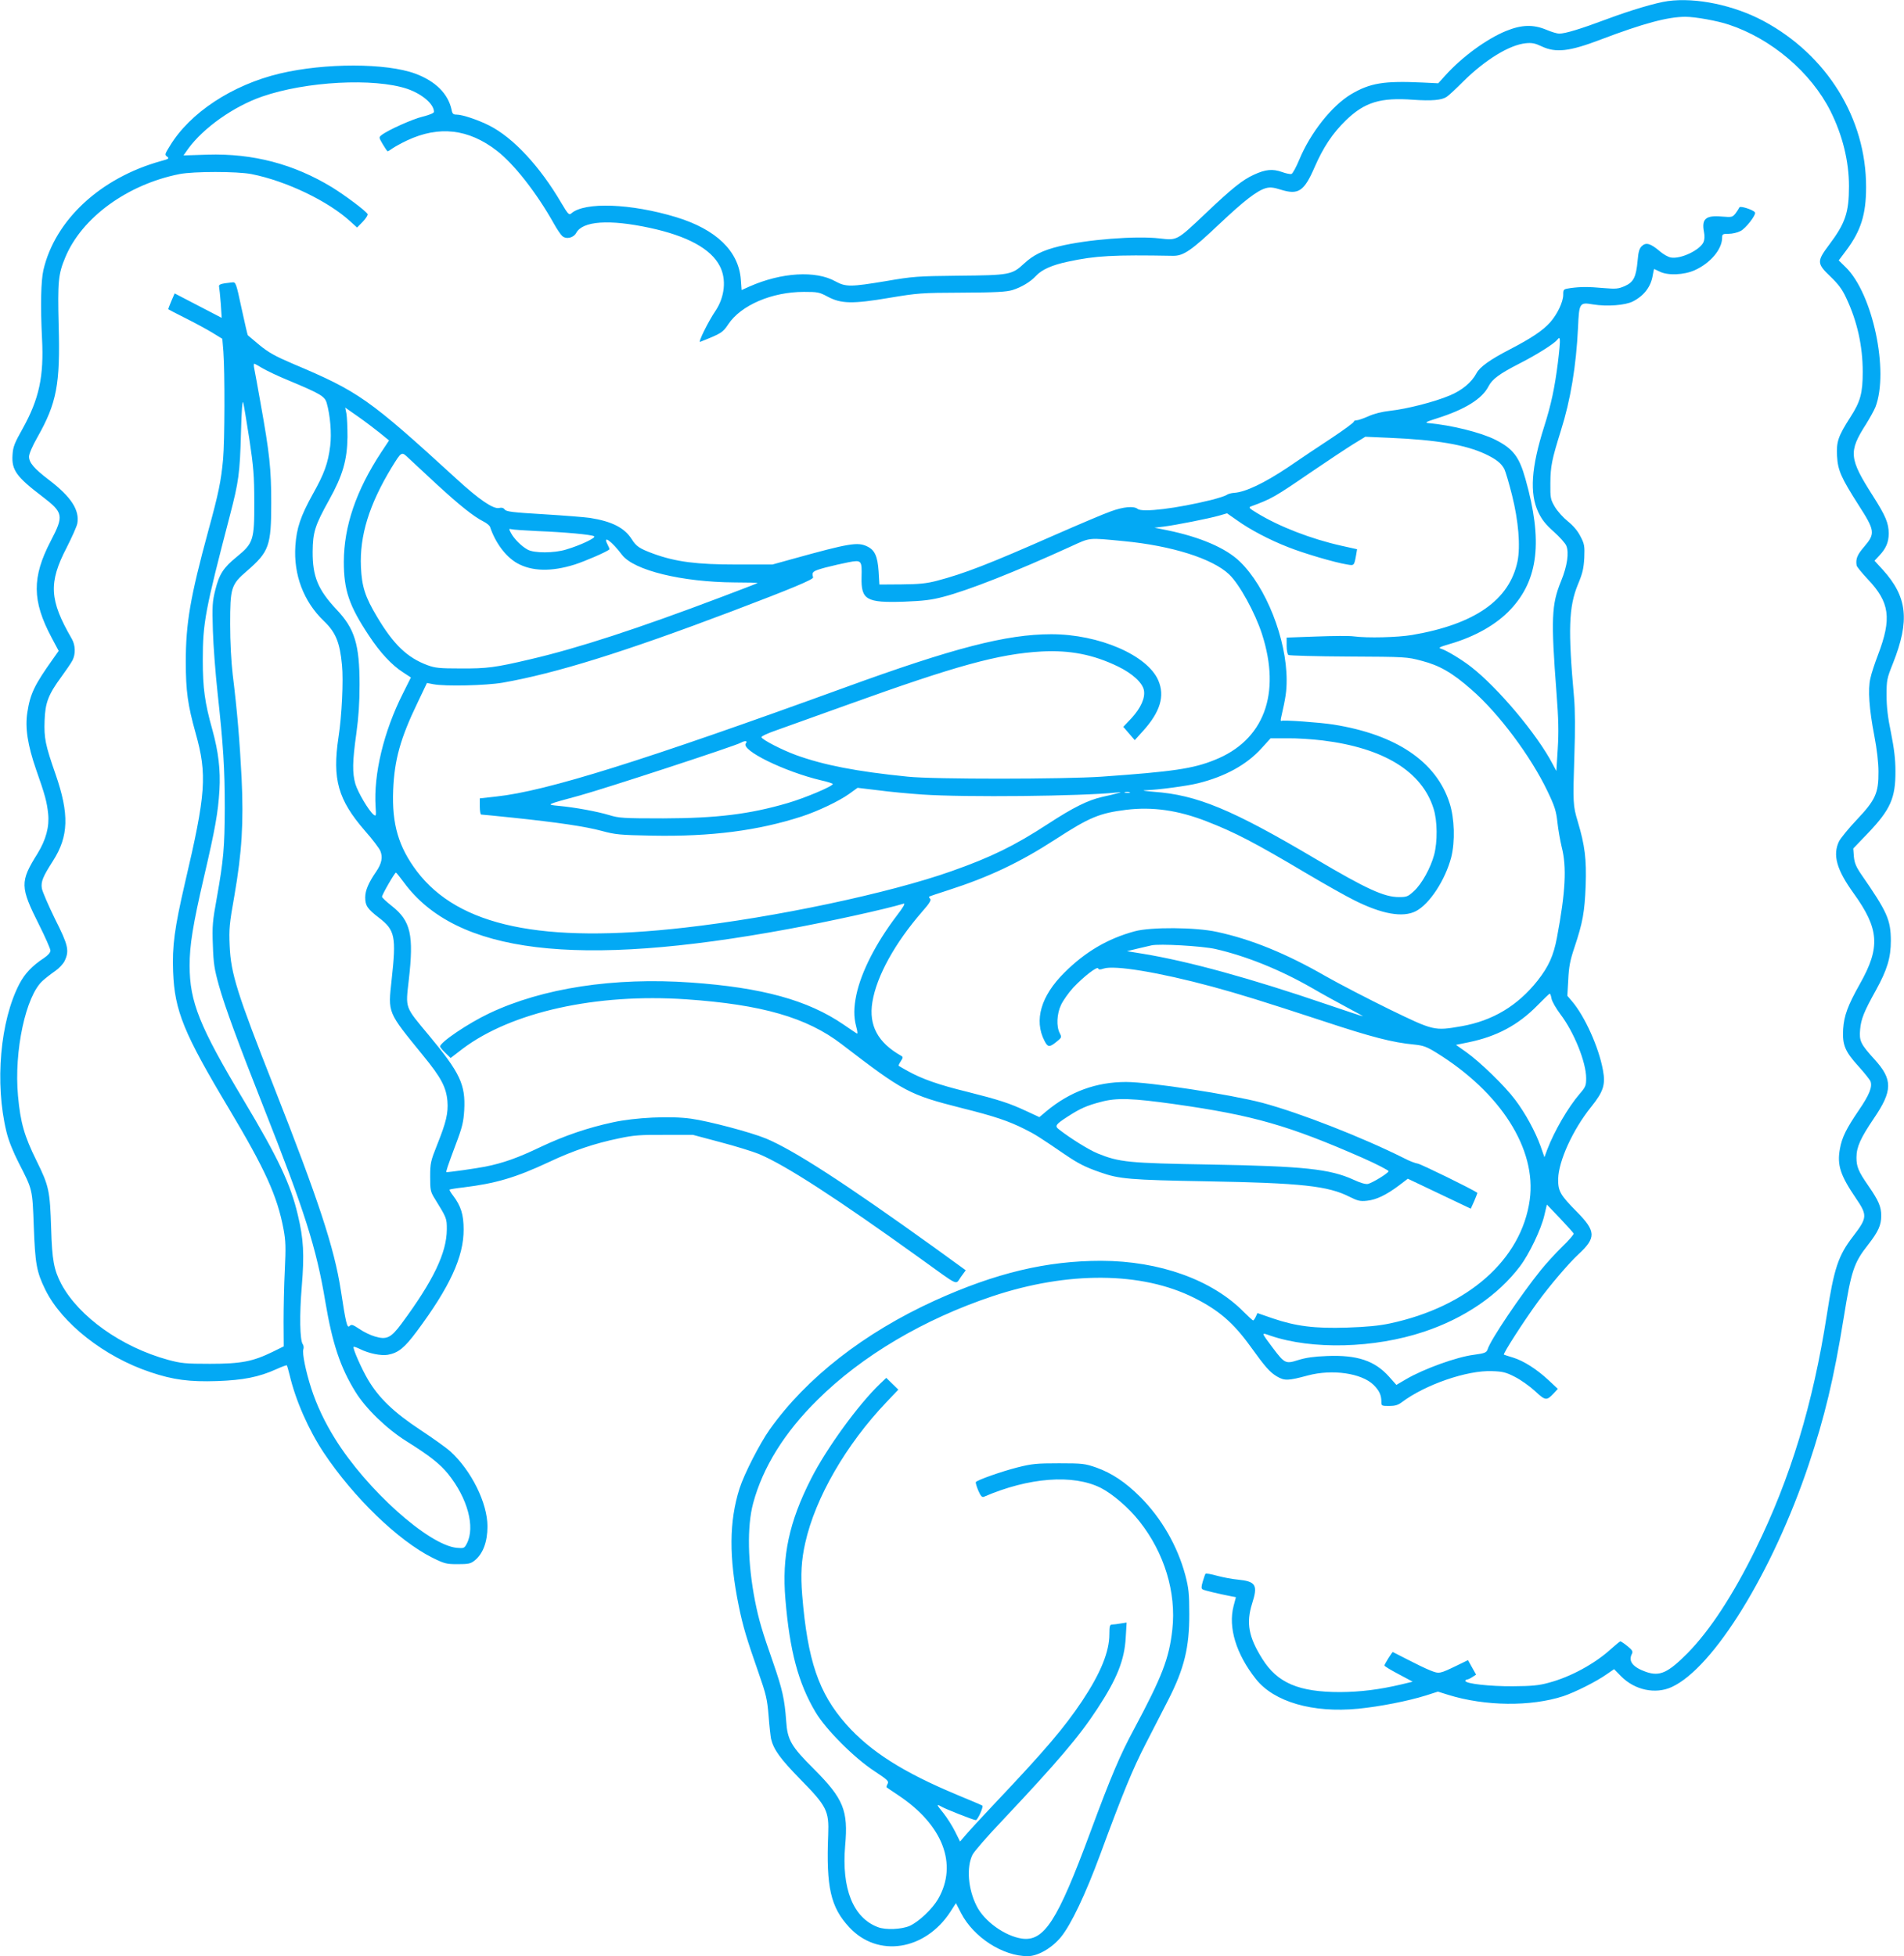
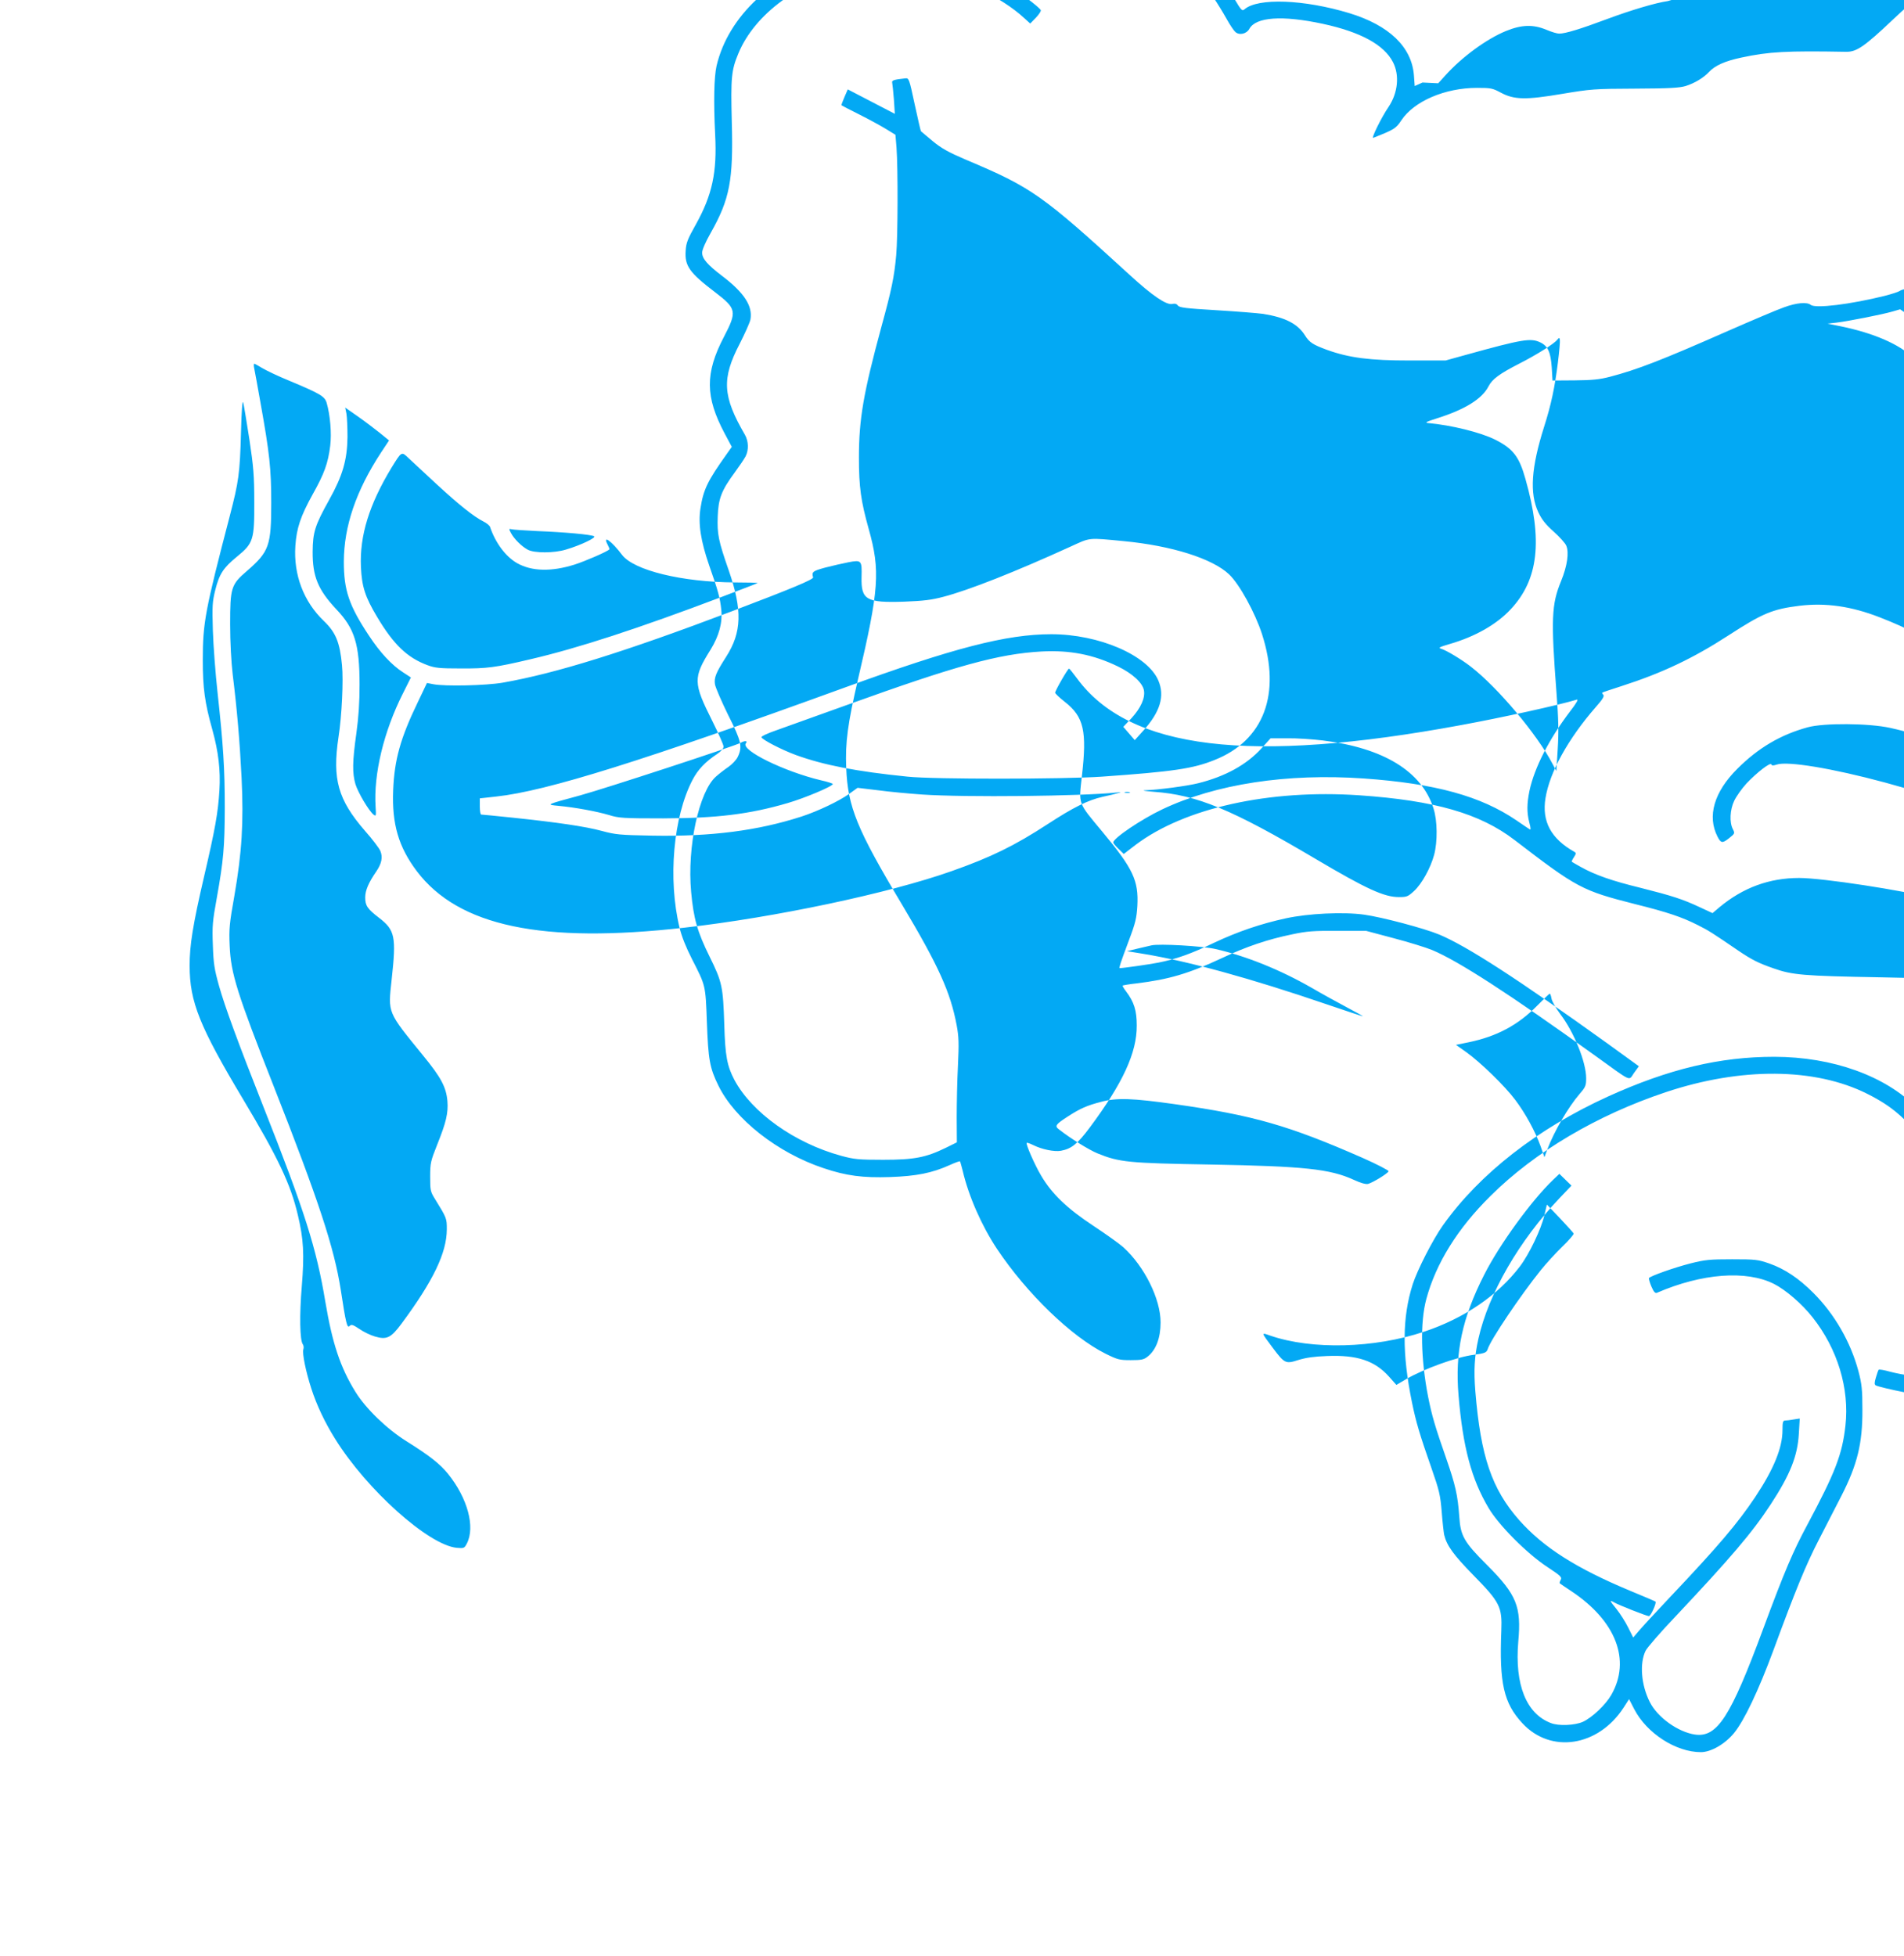
<svg xmlns="http://www.w3.org/2000/svg" version="1.0" width="1246pt" height="1280pt" viewBox="0 0 1246 1280" preserveAspectRatio="xMidYMid meet">
  <g transform="translate(0,1280) scale(0.1,-0.1)" fill="#03a9f4" stroke="none">
-     <path d="M10915 12793 c-79 -11 -244 -60 -399 -118 -174 -65 -272 -95 -313 -95 -13 0 -50 11 -83 25 -86 36 -162 34 -265 -8 -127 -52 -288 -170 -396 -290 l-47 -52 -103 5 c-252 12 -343 -3 -468 -77 -125 -75 -265 -251 -338 -427 -20 -48 -43 -91 -51 -94 -8 -3 -37 3 -64 13 -60 21 -106 17 -182 -18 -75 -34 -143 -89 -314 -251 -193 -183 -187 -179 -304 -166 -154 18 -475 -7 -658 -52 -106 -26 -169 -57 -230 -114 -77 -72 -95 -75 -425 -78 -272 -3 -301 -5 -475 -35 -234 -39 -265 -39 -333 -2 -128 72 -353 59 -563 -34 l-51 -23 -5 69 c-14 186 -161 328 -423 408 -297 90 -599 101 -686 25 -15 -13 -21 -7 -65 67 -141 241 -316 429 -473 508 -71 36 -175 71 -212 71 -23 0 -29 5 -34 33 -23 104 -105 186 -237 235 -189 70 -591 71 -886 1 -312 -74 -590 -257 -721 -475 -33 -53 -34 -57 -17 -69 15 -12 11 -15 -41 -29 -396 -110 -693 -386 -769 -713 -16 -72 -20 -231 -9 -448 13 -248 -19 -396 -127 -590 -53 -94 -63 -119 -66 -171 -7 -99 25 -144 195 -273 138 -106 142 -124 55 -291 -124 -238 -122 -392 5 -631 l47 -88 -34 -48 c-124 -174 -152 -231 -171 -354 -16 -101 2 -215 57 -374 59 -167 71 -213 79 -289 9 -85 -14 -171 -70 -262 -115 -184 -114 -217 11 -466 41 -82 74 -157 74 -168 0 -13 -16 -31 -41 -48 -79 -52 -127 -103 -162 -170 -126 -241 -162 -650 -85 -967 14 -59 43 -130 81 -205 90 -176 89 -168 98 -415 9 -243 18 -297 75 -413 108 -221 388 -441 689 -541 148 -50 257 -64 435 -58 171 6 274 26 389 78 35 16 66 27 68 25 2 -2 10 -30 18 -62 39 -167 124 -359 223 -509 196 -294 488 -576 712 -688 79 -39 91 -42 165 -42 69 0 85 3 110 23 55 43 85 122 85 224 0 153 -105 365 -243 491 -23 21 -112 85 -197 141 -174 115 -271 209 -341 327 -42 70 -103 209 -95 216 2 2 21 -4 43 -15 56 -28 138 -45 181 -37 69 13 108 44 190 154 215 289 307 487 306 666 0 97 -17 153 -70 223 -14 18 -24 35 -22 38 3 2 43 9 89 14 213 26 343 64 561 166 159 75 298 122 458 155 98 21 142 24 300 23 l185 0 180 -48 c99 -26 212 -61 251 -77 173 -72 511 -291 1064 -689 253 -182 221 -168 258 -116 l32 44 -207 150 c-586 421 -918 636 -1100 712 -99 41 -375 114 -491 130 -134 19 -366 8 -512 -24 -162 -35 -313 -86 -470 -160 -152 -73 -249 -107 -365 -130 -62 -12 -230 -36 -253 -36 -6 0 7 38 60 180 44 116 51 148 56 226 9 167 -27 244 -231 489 -160 192 -153 174 -132 361 34 295 13 388 -110 485 -36 28 -65 56 -65 61 0 14 83 158 91 158 3 0 26 -29 52 -64 342 -466 1130 -562 2517 -305 262 48 636 130 754 166 12 3 -3 -24 -45 -78 -136 -179 -233 -368 -265 -519 -17 -82 -18 -142 -1 -207 10 -36 10 -50 3 -45 -7 4 -45 30 -86 58 -234 160 -533 242 -1000 275 -502 35 -969 -36 -1319 -202 -137 -65 -321 -189 -321 -217 0 -4 15 -23 34 -41 l35 -34 78 60 c320 241 874 364 1463 324 495 -34 790 -119 1017 -293 409 -314 442 -331 788 -419 213 -53 307 -85 410 -137 69 -34 101 -55 265 -167 87 -59 132 -82 230 -116 124 -44 195 -50 700 -59 617 -11 791 -30 931 -101 54 -27 71 -31 115 -26 60 6 127 38 209 100 l58 44 206 -98 206 -98 23 51 c12 28 21 52 20 53 -34 24 -371 189 -390 191 -15 2 -55 17 -87 34 -273 137 -684 298 -931 364 -211 55 -737 136 -891 136 -195 0 -367 -63 -521 -191 l-46 -39 -84 39 c-111 52 -179 74 -389 127 -185 45 -296 84 -389 136 -30 17 -57 32 -59 34 -2 2 4 15 14 30 15 23 15 28 3 35 -153 86 -214 199 -189 352 28 171 148 387 327 593 46 52 60 74 51 83 -6 6 -9 12 -6 14 2 2 58 21 124 42 267 86 468 181 701 332 225 146 289 172 464 194 173 21 340 -3 525 -75 188 -73 313 -138 660 -344 115 -68 253 -146 306 -172 182 -92 320 -116 405 -72 89 46 192 203 231 352 26 103 22 255 -11 356 -87 271 -350 448 -761 513 -89 14 -327 31 -339 24 -5 -4 -6 5 -3 18 31 135 37 176 37 249 0 268 -135 611 -307 776 -91 88 -259 160 -473 204 l-85 17 60 7 c80 10 297 53 363 72 l52 15 63 -44 c86 -62 213 -129 336 -177 103 -41 306 -101 388 -114 45 -8 45 -8 58 64 l6 36 -103 23 c-197 44 -407 125 -552 214 -50 30 -57 37 -40 43 136 50 154 60 399 228 105 71 226 152 270 179 l80 49 160 -7 c306 -13 494 -45 625 -106 70 -33 105 -60 125 -99 7 -14 30 -90 50 -170 42 -167 56 -333 36 -433 -53 -254 -280 -412 -690 -482 -95 -16 -293 -21 -383 -9 -26 4 -135 3 -243 -1 l-195 -7 0 -54 c0 -30 5 -56 12 -60 7 -4 183 -9 393 -10 374 -2 382 -2 479 -28 116 -30 200 -78 324 -187 180 -156 390 -438 499 -666 48 -100 57 -130 65 -203 5 -47 18 -120 28 -162 34 -131 25 -296 -31 -593 -22 -118 -54 -189 -127 -282 -131 -165 -294 -262 -497 -298 -180 -31 -180 -31 -471 110 -141 69 -330 167 -418 217 -259 149 -488 242 -711 290 -139 31 -435 33 -540 4 -176 -48 -323 -134 -460 -271 -153 -152 -199 -311 -130 -445 22 -43 32 -44 75 -10 39 31 39 32 25 60 -23 44 -19 127 9 185 13 28 49 79 80 113 68 72 158 142 163 125 3 -8 12 -9 35 -1 70 24 363 -24 711 -118 180 -49 335 -97 722 -224 323 -107 460 -142 600 -155 59 -6 81 -14 143 -52 423 -261 659 -632 613 -964 -54 -391 -404 -700 -916 -809 -71 -15 -152 -23 -280 -27 -213 -7 -335 9 -488 61 l-98 34 -11 -24 c-6 -13 -14 -24 -17 -24 -4 0 -31 25 -61 55 -208 211 -552 334 -933 335 -357 0 -690 -79 -1089 -260 -463 -211 -841 -506 -1081 -844 -65 -92 -166 -289 -197 -385 -69 -217 -70 -452 -5 -771 27 -132 51 -212 129 -435 50 -143 57 -173 66 -283 5 -68 13 -135 16 -150 17 -71 62 -132 190 -263 175 -178 190 -208 184 -364 -14 -344 16 -475 138 -606 186 -201 496 -153 662 102 l36 56 34 -66 c82 -158 273 -281 436 -281 66 0 158 53 217 125 67 82 160 278 257 540 147 399 212 558 298 725 47 91 113 220 147 286 105 205 139 345 138 564 0 133 -4 169 -26 253 -51 190 -155 372 -295 512 -96 96 -186 156 -287 192 -75 26 -90 28 -245 28 -146 0 -177 -3 -272 -27 -106 -27 -264 -83 -272 -96 -2 -4 5 -29 16 -55 16 -37 25 -46 37 -41 294 127 584 149 765 58 77 -39 183 -130 253 -219 163 -206 242 -465 215 -708 -21 -189 -66 -306 -251 -652 -91 -169 -148 -302 -288 -680 -213 -575 -300 -710 -445 -690 -111 16 -247 113 -297 214 -56 111 -67 252 -27 334 10 21 98 122 195 224 357 379 503 549 623 733 128 195 177 318 185 464 l6 99 -39 -6 c-21 -4 -47 -7 -56 -7 -15 0 -18 -10 -18 -63 0 -115 -57 -255 -178 -437 -117 -175 -242 -322 -562 -660 -91 -96 -181 -194 -201 -218 l-36 -42 -33 66 c-18 36 -52 90 -76 120 -45 55 -48 62 -16 44 28 -17 214 -90 228 -90 12 0 51 86 43 95 -2 2 -76 34 -164 70 -355 148 -569 284 -728 463 -179 203 -252 416 -287 843 -11 136 -6 229 20 344 66 295 267 643 532 921 l77 81 -39 38 -40 39 -41 -39 c-142 -136 -350 -422 -451 -621 -144 -283 -192 -507 -168 -789 28 -337 84 -548 197 -738 66 -112 253 -300 385 -386 86 -57 96 -66 87 -83 -6 -11 -9 -21 -7 -23 2 -2 37 -26 78 -53 291 -194 389 -451 260 -677 -38 -66 -127 -150 -187 -177 -53 -23 -157 -28 -208 -8 -162 61 -238 252 -214 533 21 230 -11 307 -202 499 -153 152 -176 193 -184 318 -10 140 -25 207 -85 380 -72 206 -94 279 -119 405 -48 246 -53 487 -12 639 63 234 204 462 421 676 291 289 696 528 1145 678 494 165 978 161 1319 -10 162 -81 257 -163 369 -318 97 -135 127 -169 174 -197 50 -29 73 -28 203 7 159 42 350 15 429 -62 37 -37 51 -66 51 -109 0 -28 1 -29 51 -29 38 0 58 6 82 24 154 116 429 211 592 204 68 -2 92 -8 148 -37 38 -19 97 -61 132 -93 70 -65 76 -65 125 -13 l25 27 -60 56 c-78 73 -165 128 -234 149 -31 9 -57 18 -59 19 -8 5 130 219 221 344 78 107 205 256 266 312 118 109 116 151 -10 279 -109 110 -123 135 -122 215 3 118 96 322 215 470 81 101 96 146 78 242 -27 149 -119 353 -203 451 l-30 35 6 105 c4 85 12 127 41 213 54 162 66 228 73 403 6 174 -5 263 -52 420 -31 103 -32 121 -22 430 6 173 5 300 -2 380 -40 444 -35 594 25 740 31 74 38 105 42 175 3 78 1 90 -25 140 -18 36 -47 70 -83 99 -30 24 -68 66 -85 95 -28 48 -30 57 -29 156 1 110 9 150 69 343 63 199 100 422 112 674 7 162 10 166 98 151 92 -15 212 -6 262 20 73 38 117 96 129 171 4 23 8 41 9 41 1 0 17 -8 36 -17 52 -27 159 -23 230 9 102 46 178 136 179 211 0 25 3 27 43 27 23 0 58 8 77 18 35 17 104 107 95 122 -10 17 -98 45 -102 33 -3 -7 -14 -24 -25 -39 -21 -26 -24 -26 -91 -21 -104 9 -132 -15 -116 -100 6 -28 4 -52 -3 -68 -24 -52 -150 -112 -214 -100 -17 3 -49 21 -71 40 -61 52 -91 61 -118 35 -17 -16 -23 -37 -28 -95 -10 -108 -26 -141 -84 -167 -42 -18 -57 -20 -138 -13 -101 9 -148 9 -217 0 -47 -7 -48 -8 -48 -44 0 -47 -39 -128 -86 -181 -49 -54 -121 -102 -259 -174 -134 -69 -201 -117 -223 -159 -31 -59 -95 -112 -175 -145 -99 -42 -280 -88 -389 -100 -54 -6 -106 -19 -143 -36 -32 -14 -66 -26 -76 -26 -11 0 -19 -4 -19 -9 0 -6 -64 -53 -142 -105 -79 -52 -210 -139 -291 -195 -153 -102 -276 -161 -350 -166 -20 -1 -43 -8 -50 -14 -8 -6 -52 -20 -98 -32 -227 -56 -454 -84 -484 -59 -25 20 -93 14 -175 -16 -41 -14 -208 -85 -370 -156 -431 -190 -591 -252 -771 -299 -66 -17 -114 -22 -229 -23 l-145 -1 -5 85 c-7 101 -25 141 -76 165 -62 29 -114 21 -489 -83 l-130 -36 -235 0 c-260 0 -395 17 -542 70 -92 34 -114 48 -144 96 -47 74 -128 116 -273 139 -36 5 -173 16 -305 24 -202 12 -243 17 -253 31 -8 11 -20 14 -36 10 -38 -9 -131 54 -278 189 -576 527 -642 573 -1071 754 -119 51 -160 74 -220 123 -40 34 -74 62 -76 64 -2 1 -20 80 -41 176 -36 169 -38 173 -62 170 -76 -8 -90 -13 -85 -30 2 -9 7 -59 11 -109 l6 -93 -154 80 -154 80 -22 -51 c-12 -28 -21 -52 -19 -53 2 -2 54 -29 116 -60 62 -31 141 -74 175 -95 l62 -38 7 -84 c10 -135 9 -584 -2 -704 -13 -143 -30 -225 -97 -469 -118 -435 -147 -604 -147 -856 0 -192 13 -284 64 -466 77 -274 68 -396 -70 -984 -67 -290 -84 -411 -77 -580 10 -255 70 -401 365 -894 238 -399 317 -572 358 -791 14 -76 15 -117 8 -265 -5 -96 -8 -248 -8 -338 l1 -162 -71 -35 c-131 -64 -207 -79 -411 -79 -162 0 -190 3 -275 26 -304 83 -584 282 -699 497 -48 92 -60 156 -66 360 -8 251 -14 280 -96 446 -80 162 -105 249 -121 424 -27 293 51 656 162 754 20 18 56 46 81 63 25 17 53 47 62 66 32 67 24 103 -63 275 -43 88 -82 178 -86 200 -7 44 7 77 73 180 103 161 107 306 17 566 -68 195 -76 237 -72 352 4 118 25 171 111 288 30 41 62 88 71 105 22 42 20 100 -4 142 -147 253 -153 367 -34 596 34 67 66 138 70 158 16 88 -40 175 -186 286 -97 74 -130 113 -130 152 0 18 22 69 55 127 126 223 150 346 139 731 -7 287 -3 335 43 445 108 261 406 478 748 546 92 18 377 18 470 0 228 -45 504 -177 650 -312 l42 -38 37 38 c21 22 35 44 32 50 -14 23 -148 123 -234 176 -250 152 -517 222 -814 213 l-157 -5 31 44 c99 136 296 276 483 341 288 100 732 123 949 51 99 -34 176 -100 176 -151 0 -8 -29 -20 -73 -31 -67 -16 -228 -88 -270 -121 -18 -14 -18 -16 8 -60 15 -25 29 -46 32 -46 3 0 18 9 33 20 16 11 58 34 94 51 209 98 402 76 587 -67 112 -86 261 -276 373 -476 20 -36 45 -73 55 -82 26 -24 74 -13 92 20 42 78 216 90 481 33 246 -53 401 -137 459 -251 44 -85 32 -201 -28 -291 -49 -72 -117 -211 -101 -204 139 55 148 61 184 115 83 125 286 212 495 212 90 0 101 -2 155 -31 88 -47 162 -49 404 -8 186 31 208 33 475 34 225 1 290 5 331 17 60 19 118 54 154 93 38 41 105 71 210 93 180 39 298 45 686 38 69 -1 119 33 309 213 156 147 242 214 300 230 26 7 49 5 96 -10 116 -36 153 -12 222 147 57 131 118 222 205 307 124 119 226 150 442 134 117 -8 184 -3 217 19 13 8 62 54 110 102 144 142 301 238 408 249 40 4 61 0 105 -21 92 -43 181 -33 385 45 280 106 439 149 555 149 64 0 208 -26 283 -51 279 -92 538 -312 666 -566 79 -158 121 -328 121 -492 0 -172 -24 -242 -130 -383 -81 -108 -81 -122 8 -207 52 -50 78 -84 104 -141 72 -152 108 -314 108 -484 0 -138 -15 -194 -81 -296 -80 -125 -92 -160 -87 -254 5 -94 27 -142 139 -318 110 -171 112 -189 39 -275 -46 -53 -57 -80 -50 -123 1 -8 34 -48 72 -89 145 -152 159 -257 68 -496 -21 -55 -44 -124 -50 -154 -17 -72 -8 -201 26 -376 17 -89 27 -175 27 -235 1 -140 -20 -185 -142 -314 -53 -56 -105 -120 -116 -141 -43 -90 -16 -186 96 -341 167 -232 176 -353 40 -593 -79 -141 -103 -206 -109 -294 -6 -104 11 -146 100 -244 39 -43 74 -87 79 -99 13 -36 -8 -89 -76 -188 -83 -122 -111 -179 -124 -252 -20 -107 2 -174 104 -324 77 -113 75 -128 -18 -250 -97 -125 -125 -210 -172 -515 -91 -584 -237 -1065 -465 -1530 -148 -301 -298 -531 -445 -681 -130 -131 -183 -155 -273 -124 -88 31 -118 71 -92 119 7 15 2 24 -30 50 -21 17 -42 31 -46 31 -3 0 -30 -22 -59 -48 -107 -98 -266 -185 -410 -223 -65 -18 -110 -22 -235 -23 -152 -1 -310 17 -310 35 0 5 5 9 10 9 6 0 22 7 35 16 l25 16 -27 48 -26 47 -66 -32 c-122 -59 -121 -59 -182 -35 -30 12 -96 44 -148 71 -52 27 -95 49 -96 49 -5 0 -55 -80 -55 -88 0 -5 42 -30 93 -57 l92 -49 -75 -18 c-144 -34 -266 -49 -400 -50 -270 0 -410 59 -509 217 -90 143 -107 235 -67 362 39 122 25 145 -94 157 -36 3 -97 15 -135 25 -39 11 -73 17 -76 13 -3 -4 -11 -27 -18 -51 -10 -34 -10 -45 -1 -51 11 -7 109 -30 186 -45 l32 -6 -15 -57 c-37 -140 16 -315 146 -479 118 -149 371 -223 669 -194 141 14 326 50 444 87 l78 25 67 -21 c242 -75 540 -78 753 -9 78 26 219 97 285 144 l48 33 46 -47 c89 -90 224 -119 331 -70 274 126 660 752 896 1454 105 314 165 563 230 965 49 305 66 357 159 475 67 86 86 128 86 190 0 59 -17 99 -85 197 -65 94 -77 124 -77 184 0 68 26 126 114 256 123 181 124 254 5 385 -92 101 -102 122 -95 197 6 68 25 116 103 256 74 134 98 213 98 325 -1 137 -23 187 -194 434 -34 50 -44 75 -48 116 l-4 53 94 98 c150 157 183 232 182 409 0 79 -9 149 -29 250 -21 100 -29 170 -29 245 0 100 2 110 42 210 111 280 94 434 -66 611 l-55 60 30 32 c45 47 63 89 63 146 0 67 -20 115 -102 244 -158 247 -162 291 -46 472 24 39 52 89 61 111 90 233 -17 742 -194 915 l-46 45 48 64 c97 129 131 237 131 415 1 450 -256 865 -672 1088 -193 103 -441 155 -625 130z m-720 -2366 c-21 -166 -44 -274 -90 -419 -85 -268 -96 -436 -38 -560 23 -48 47 -79 101 -127 38 -34 76 -76 82 -92 19 -45 6 -133 -34 -231 -63 -153 -67 -247 -30 -733 13 -169 15 -255 8 -365 l-9 -145 -24 45 c-101 194 -359 501 -536 638 -59 46 -160 107 -194 117 -21 6 -12 11 56 31 166 48 307 128 399 227 182 194 211 449 97 852 -41 147 -81 199 -198 258 -96 48 -287 95 -440 109 -23 2 -10 9 60 31 183 58 294 127 336 209 24 47 71 82 202 149 110 56 227 129 248 156 13 15 14 15 17 -1 2 -10 -4 -77 -13 -149z m-8478 -36 c27 -16 104 -53 173 -81 208 -87 235 -103 248 -147 23 -80 33 -200 23 -280 -14 -114 -39 -183 -115 -318 -79 -143 -105 -220 -113 -336 -13 -190 54 -366 187 -493 77 -74 104 -139 118 -288 10 -99 -1 -333 -23 -473 -41 -274 -3 -408 173 -611 49 -55 94 -115 101 -132 17 -41 9 -82 -27 -135 -50 -72 -72 -124 -72 -169 0 -54 14 -75 91 -134 104 -80 113 -123 82 -404 -24 -222 -30 -207 206 -497 118 -144 151 -207 159 -298 6 -78 -8 -138 -67 -285 -43 -108 -46 -121 -46 -210 0 -88 2 -98 30 -143 79 -128 79 -128 79 -202 -1 -153 -88 -335 -297 -617 -69 -93 -97 -106 -174 -83 -28 8 -74 30 -101 49 -44 29 -52 32 -65 19 -15 -16 -24 19 -57 237 -43 275 -144 583 -438 1330 -241 612 -281 739 -289 920 -5 113 -2 144 31 330 49 282 61 479 47 769 -12 239 -29 442 -58 676 -10 86 -17 214 -17 330 0 239 6 260 110 349 145 126 159 164 159 446 0 223 -11 324 -70 653 -19 106 -37 207 -41 225 -4 17 -4 32 0 32 3 0 27 -13 53 -29z m-85 -466 c27 -180 32 -238 32 -410 1 -248 -6 -270 -114 -358 -88 -72 -115 -113 -141 -217 -19 -76 -21 -103 -16 -265 3 -99 17 -283 31 -410 37 -339 47 -494 47 -751 -1 -258 -8 -341 -52 -588 -28 -154 -31 -185 -26 -311 4 -121 10 -157 40 -265 38 -136 126 -375 290 -790 271 -685 348 -928 406 -1278 46 -273 98 -430 198 -591 66 -107 204 -241 332 -321 155 -97 220 -149 273 -214 128 -159 179 -348 123 -456 -16 -31 -19 -32 -66 -28 -185 18 -589 380 -796 713 -67 107 -121 221 -156 330 -36 111 -60 230 -52 255 4 11 2 26 -3 33 -20 25 -23 192 -7 381 17 209 12 307 -26 466 -47 201 -129 374 -357 755 -286 478 -351 640 -351 875 -1 132 22 272 93 578 75 322 93 424 102 572 8 130 -7 253 -46 394 -50 177 -63 274 -63 456 0 245 15 324 177 945 58 223 66 278 73 545 4 147 9 215 15 195 4 -16 22 -124 40 -240z m854 42 l60 -49 -53 -80 c-163 -249 -242 -481 -243 -713 0 -187 34 -288 165 -485 73 -111 149 -192 222 -239 l52 -34 -53 -106 c-125 -248 -192 -527 -178 -741 4 -60 3 -63 -14 -50 -32 27 -101 144 -118 199 -21 73 -20 148 6 332 15 109 21 202 21 319 0 264 -32 367 -151 492 -121 129 -157 216 -156 378 1 127 15 172 108 339 88 158 118 260 120 411 0 63 -3 132 -7 154 l-8 39 83 -58 c46 -32 110 -81 144 -108z m372 -336 c149 -137 239 -209 305 -243 21 -10 41 -27 44 -36 35 -104 102 -194 177 -237 96 -54 225 -57 377 -9 66 21 210 83 227 99 2 2 -4 17 -13 34 -33 64 29 19 96 -70 77 -101 391 -178 737 -180 85 0 152 -2 150 -4 -2 -2 -106 -42 -233 -90 -549 -208 -945 -337 -1255 -409 -229 -54 -283 -61 -455 -60 -139 0 -168 3 -219 22 -131 49 -220 134 -328 315 -79 132 -100 198 -106 327 -9 205 54 408 199 648 68 110 66 109 113 64 23 -21 106 -98 184 -171z m657 -306 c181 -7 354 -23 373 -34 16 -9 -89 -59 -184 -87 -78 -24 -208 -24 -250 -1 -40 21 -90 71 -110 109 -15 28 -14 29 3 25 10 -3 86 -8 168 -12z m3840 -66 c314 -30 579 -114 688 -217 68 -64 171 -252 216 -392 126 -392 12 -695 -311 -823 -141 -57 -272 -76 -738 -109 -248 -17 -1100 -18 -1270 0 -338 34 -550 76 -730 141 -93 34 -221 100 -227 117 -2 6 43 27 99 46 57 20 265 95 463 166 714 257 989 333 1270 349 187 10 340 -20 501 -98 95 -46 161 -107 170 -156 9 -50 -20 -115 -81 -182 l-54 -57 38 -44 37 -43 55 61 c112 124 143 228 99 330 -71 165 -388 302 -700 302 -293 0 -638 -89 -1355 -350 -1315 -478 -1950 -677 -2277 -712 l-108 -12 0 -53 c0 -29 4 -53 9 -53 6 0 97 -9 203 -20 296 -31 479 -58 586 -87 89 -24 116 -27 332 -31 384 -7 691 33 975 125 108 35 248 102 313 149 l54 39 134 -16 c73 -10 204 -22 290 -28 280 -19 1042 -11 1269 13 35 4 37 3 10 -4 -16 -5 -61 -16 -100 -24 -96 -22 -191 -69 -358 -178 -218 -142 -371 -217 -629 -308 -409 -145 -1156 -303 -1748 -370 -933 -106 -1479 9 -1752 369 -120 159 -164 309 -155 531 8 198 47 339 160 573 l61 128 41 -8 c76 -15 344 -9 455 10 347 61 791 199 1499 467 393 149 536 209 532 222 -10 36 -4 41 79 64 47 12 116 28 153 35 85 16 88 13 85 -99 -3 -147 31 -167 277 -159 128 5 180 11 259 32 165 43 467 162 831 328 134 61 111 59 350 36z m1300 -1304 c400 -49 650 -203 726 -445 26 -80 27 -218 4 -304 -23 -85 -80 -189 -131 -236 -40 -37 -48 -40 -99 -40 -97 0 -211 52 -546 250 -547 324 -777 419 -1059 439 -58 5 -82 9 -55 10 79 2 275 28 346 46 177 44 317 121 414 228 l60 66 110 0 c61 1 164 -6 230 -14z m-3774 -19 c-36 -44 252 -185 492 -242 42 -9 77 -21 77 -24 0 -15 -183 -92 -296 -125 -250 -73 -463 -99 -814 -100 -265 0 -290 2 -355 22 -77 23 -221 50 -330 60 -83 8 -85 7 140 68 164 45 1020 325 1053 345 27 15 47 13 33 -4z m2512 -323 c-7 -2 -21 -2 -30 0 -10 3 -4 5 12 5 17 0 24 -2 18 -5z m562 -1023 c201 -46 424 -136 631 -255 65 -38 169 -95 229 -127 61 -32 107 -58 104 -58 -4 0 -107 34 -230 76 -509 174 -911 284 -1209 333 l-105 17 70 17 c39 9 79 18 90 21 50 12 333 -4 420 -24z m2198 -323 c3 -19 29 -64 58 -103 90 -118 169 -315 169 -419 0 -49 -4 -58 -42 -102 -76 -88 -167 -245 -213 -366 l-18 -49 -26 74 c-35 96 -98 212 -165 301 -67 90 -229 247 -320 312 l-68 48 83 17 c184 38 323 112 449 240 41 42 78 77 81 78 4 1 9 -13 12 -31z m-2465 -692 c516 -73 747 -140 1230 -352 95 -42 171 -82 169 -87 -4 -14 -104 -75 -135 -83 -15 -3 -48 6 -93 27 -155 71 -325 89 -939 100 -538 9 -595 15 -738 73 -56 23 -177 98 -251 156 -31 23 -24 33 58 86 79 51 123 71 216 95 103 28 205 24 483 -15z m2610 -847 c2 -5 -31 -44 -75 -86 -43 -42 -106 -111 -139 -152 -133 -165 -329 -456 -348 -517 -8 -24 -18 -28 -91 -38 -112 -14 -328 -92 -444 -160 l-63 -37 -48 54 c-93 104 -208 143 -405 135 -86 -3 -139 -11 -188 -26 -84 -27 -90 -24 -169 81 -77 103 -76 100 -14 78 272 -93 679 -83 1005 26 264 88 484 238 628 428 60 79 138 242 159 332 l17 72 86 -90 c47 -50 88 -95 89 -100z" />
+     <path d="M10915 12793 c-79 -11 -244 -60 -399 -118 -174 -65 -272 -95 -313 -95 -13 0 -50 11 -83 25 -86 36 -162 34 -265 -8 -127 -52 -288 -170 -396 -290 l-47 -52 -103 5 l-51 -23 -5 69 c-14 186 -161 328 -423 408 -297 90 -599 101 -686 25 -15 -13 -21 -7 -65 67 -141 241 -316 429 -473 508 -71 36 -175 71 -212 71 -23 0 -29 5 -34 33 -23 104 -105 186 -237 235 -189 70 -591 71 -886 1 -312 -74 -590 -257 -721 -475 -33 -53 -34 -57 -17 -69 15 -12 11 -15 -41 -29 -396 -110 -693 -386 -769 -713 -16 -72 -20 -231 -9 -448 13 -248 -19 -396 -127 -590 -53 -94 -63 -119 -66 -171 -7 -99 25 -144 195 -273 138 -106 142 -124 55 -291 -124 -238 -122 -392 5 -631 l47 -88 -34 -48 c-124 -174 -152 -231 -171 -354 -16 -101 2 -215 57 -374 59 -167 71 -213 79 -289 9 -85 -14 -171 -70 -262 -115 -184 -114 -217 11 -466 41 -82 74 -157 74 -168 0 -13 -16 -31 -41 -48 -79 -52 -127 -103 -162 -170 -126 -241 -162 -650 -85 -967 14 -59 43 -130 81 -205 90 -176 89 -168 98 -415 9 -243 18 -297 75 -413 108 -221 388 -441 689 -541 148 -50 257 -64 435 -58 171 6 274 26 389 78 35 16 66 27 68 25 2 -2 10 -30 18 -62 39 -167 124 -359 223 -509 196 -294 488 -576 712 -688 79 -39 91 -42 165 -42 69 0 85 3 110 23 55 43 85 122 85 224 0 153 -105 365 -243 491 -23 21 -112 85 -197 141 -174 115 -271 209 -341 327 -42 70 -103 209 -95 216 2 2 21 -4 43 -15 56 -28 138 -45 181 -37 69 13 108 44 190 154 215 289 307 487 306 666 0 97 -17 153 -70 223 -14 18 -24 35 -22 38 3 2 43 9 89 14 213 26 343 64 561 166 159 75 298 122 458 155 98 21 142 24 300 23 l185 0 180 -48 c99 -26 212 -61 251 -77 173 -72 511 -291 1064 -689 253 -182 221 -168 258 -116 l32 44 -207 150 c-586 421 -918 636 -1100 712 -99 41 -375 114 -491 130 -134 19 -366 8 -512 -24 -162 -35 -313 -86 -470 -160 -152 -73 -249 -107 -365 -130 -62 -12 -230 -36 -253 -36 -6 0 7 38 60 180 44 116 51 148 56 226 9 167 -27 244 -231 489 -160 192 -153 174 -132 361 34 295 13 388 -110 485 -36 28 -65 56 -65 61 0 14 83 158 91 158 3 0 26 -29 52 -64 342 -466 1130 -562 2517 -305 262 48 636 130 754 166 12 3 -3 -24 -45 -78 -136 -179 -233 -368 -265 -519 -17 -82 -18 -142 -1 -207 10 -36 10 -50 3 -45 -7 4 -45 30 -86 58 -234 160 -533 242 -1000 275 -502 35 -969 -36 -1319 -202 -137 -65 -321 -189 -321 -217 0 -4 15 -23 34 -41 l35 -34 78 60 c320 241 874 364 1463 324 495 -34 790 -119 1017 -293 409 -314 442 -331 788 -419 213 -53 307 -85 410 -137 69 -34 101 -55 265 -167 87 -59 132 -82 230 -116 124 -44 195 -50 700 -59 617 -11 791 -30 931 -101 54 -27 71 -31 115 -26 60 6 127 38 209 100 l58 44 206 -98 206 -98 23 51 c12 28 21 52 20 53 -34 24 -371 189 -390 191 -15 2 -55 17 -87 34 -273 137 -684 298 -931 364 -211 55 -737 136 -891 136 -195 0 -367 -63 -521 -191 l-46 -39 -84 39 c-111 52 -179 74 -389 127 -185 45 -296 84 -389 136 -30 17 -57 32 -59 34 -2 2 4 15 14 30 15 23 15 28 3 35 -153 86 -214 199 -189 352 28 171 148 387 327 593 46 52 60 74 51 83 -6 6 -9 12 -6 14 2 2 58 21 124 42 267 86 468 181 701 332 225 146 289 172 464 194 173 21 340 -3 525 -75 188 -73 313 -138 660 -344 115 -68 253 -146 306 -172 182 -92 320 -116 405 -72 89 46 192 203 231 352 26 103 22 255 -11 356 -87 271 -350 448 -761 513 -89 14 -327 31 -339 24 -5 -4 -6 5 -3 18 31 135 37 176 37 249 0 268 -135 611 -307 776 -91 88 -259 160 -473 204 l-85 17 60 7 c80 10 297 53 363 72 l52 15 63 -44 c86 -62 213 -129 336 -177 103 -41 306 -101 388 -114 45 -8 45 -8 58 64 l6 36 -103 23 c-197 44 -407 125 -552 214 -50 30 -57 37 -40 43 136 50 154 60 399 228 105 71 226 152 270 179 l80 49 160 -7 c306 -13 494 -45 625 -106 70 -33 105 -60 125 -99 7 -14 30 -90 50 -170 42 -167 56 -333 36 -433 -53 -254 -280 -412 -690 -482 -95 -16 -293 -21 -383 -9 -26 4 -135 3 -243 -1 l-195 -7 0 -54 c0 -30 5 -56 12 -60 7 -4 183 -9 393 -10 374 -2 382 -2 479 -28 116 -30 200 -78 324 -187 180 -156 390 -438 499 -666 48 -100 57 -130 65 -203 5 -47 18 -120 28 -162 34 -131 25 -296 -31 -593 -22 -118 -54 -189 -127 -282 -131 -165 -294 -262 -497 -298 -180 -31 -180 -31 -471 110 -141 69 -330 167 -418 217 -259 149 -488 242 -711 290 -139 31 -435 33 -540 4 -176 -48 -323 -134 -460 -271 -153 -152 -199 -311 -130 -445 22 -43 32 -44 75 -10 39 31 39 32 25 60 -23 44 -19 127 9 185 13 28 49 79 80 113 68 72 158 142 163 125 3 -8 12 -9 35 -1 70 24 363 -24 711 -118 180 -49 335 -97 722 -224 323 -107 460 -142 600 -155 59 -6 81 -14 143 -52 423 -261 659 -632 613 -964 -54 -391 -404 -700 -916 -809 -71 -15 -152 -23 -280 -27 -213 -7 -335 9 -488 61 l-98 34 -11 -24 c-6 -13 -14 -24 -17 -24 -4 0 -31 25 -61 55 -208 211 -552 334 -933 335 -357 0 -690 -79 -1089 -260 -463 -211 -841 -506 -1081 -844 -65 -92 -166 -289 -197 -385 -69 -217 -70 -452 -5 -771 27 -132 51 -212 129 -435 50 -143 57 -173 66 -283 5 -68 13 -135 16 -150 17 -71 62 -132 190 -263 175 -178 190 -208 184 -364 -14 -344 16 -475 138 -606 186 -201 496 -153 662 102 l36 56 34 -66 c82 -158 273 -281 436 -281 66 0 158 53 217 125 67 82 160 278 257 540 147 399 212 558 298 725 47 91 113 220 147 286 105 205 139 345 138 564 0 133 -4 169 -26 253 -51 190 -155 372 -295 512 -96 96 -186 156 -287 192 -75 26 -90 28 -245 28 -146 0 -177 -3 -272 -27 -106 -27 -264 -83 -272 -96 -2 -4 5 -29 16 -55 16 -37 25 -46 37 -41 294 127 584 149 765 58 77 -39 183 -130 253 -219 163 -206 242 -465 215 -708 -21 -189 -66 -306 -251 -652 -91 -169 -148 -302 -288 -680 -213 -575 -300 -710 -445 -690 -111 16 -247 113 -297 214 -56 111 -67 252 -27 334 10 21 98 122 195 224 357 379 503 549 623 733 128 195 177 318 185 464 l6 99 -39 -6 c-21 -4 -47 -7 -56 -7 -15 0 -18 -10 -18 -63 0 -115 -57 -255 -178 -437 -117 -175 -242 -322 -562 -660 -91 -96 -181 -194 -201 -218 l-36 -42 -33 66 c-18 36 -52 90 -76 120 -45 55 -48 62 -16 44 28 -17 214 -90 228 -90 12 0 51 86 43 95 -2 2 -76 34 -164 70 -355 148 -569 284 -728 463 -179 203 -252 416 -287 843 -11 136 -6 229 20 344 66 295 267 643 532 921 l77 81 -39 38 -40 39 -41 -39 c-142 -136 -350 -422 -451 -621 -144 -283 -192 -507 -168 -789 28 -337 84 -548 197 -738 66 -112 253 -300 385 -386 86 -57 96 -66 87 -83 -6 -11 -9 -21 -7 -23 2 -2 37 -26 78 -53 291 -194 389 -451 260 -677 -38 -66 -127 -150 -187 -177 -53 -23 -157 -28 -208 -8 -162 61 -238 252 -214 533 21 230 -11 307 -202 499 -153 152 -176 193 -184 318 -10 140 -25 207 -85 380 -72 206 -94 279 -119 405 -48 246 -53 487 -12 639 63 234 204 462 421 676 291 289 696 528 1145 678 494 165 978 161 1319 -10 162 -81 257 -163 369 -318 97 -135 127 -169 174 -197 50 -29 73 -28 203 7 159 42 350 15 429 -62 37 -37 51 -66 51 -109 0 -28 1 -29 51 -29 38 0 58 6 82 24 154 116 429 211 592 204 68 -2 92 -8 148 -37 38 -19 97 -61 132 -93 70 -65 76 -65 125 -13 l25 27 -60 56 c-78 73 -165 128 -234 149 -31 9 -57 18 -59 19 -8 5 130 219 221 344 78 107 205 256 266 312 118 109 116 151 -10 279 -109 110 -123 135 -122 215 3 118 96 322 215 470 81 101 96 146 78 242 -27 149 -119 353 -203 451 l-30 35 6 105 c4 85 12 127 41 213 54 162 66 228 73 403 6 174 -5 263 -52 420 -31 103 -32 121 -22 430 6 173 5 300 -2 380 -40 444 -35 594 25 740 31 74 38 105 42 175 3 78 1 90 -25 140 -18 36 -47 70 -83 99 -30 24 -68 66 -85 95 -28 48 -30 57 -29 156 1 110 9 150 69 343 63 199 100 422 112 674 7 162 10 166 98 151 92 -15 212 -6 262 20 73 38 117 96 129 171 4 23 8 41 9 41 1 0 17 -8 36 -17 52 -27 159 -23 230 9 102 46 178 136 179 211 0 25 3 27 43 27 23 0 58 8 77 18 35 17 104 107 95 122 -10 17 -98 45 -102 33 -3 -7 -14 -24 -25 -39 -21 -26 -24 -26 -91 -21 -104 9 -132 -15 -116 -100 6 -28 4 -52 -3 -68 -24 -52 -150 -112 -214 -100 -17 3 -49 21 -71 40 -61 52 -91 61 -118 35 -17 -16 -23 -37 -28 -95 -10 -108 -26 -141 -84 -167 -42 -18 -57 -20 -138 -13 -101 9 -148 9 -217 0 -47 -7 -48 -8 -48 -44 0 -47 -39 -128 -86 -181 -49 -54 -121 -102 -259 -174 -134 -69 -201 -117 -223 -159 -31 -59 -95 -112 -175 -145 -99 -42 -280 -88 -389 -100 -54 -6 -106 -19 -143 -36 -32 -14 -66 -26 -76 -26 -11 0 -19 -4 -19 -9 0 -6 -64 -53 -142 -105 -79 -52 -210 -139 -291 -195 -153 -102 -276 -161 -350 -166 -20 -1 -43 -8 -50 -14 -8 -6 -52 -20 -98 -32 -227 -56 -454 -84 -484 -59 -25 20 -93 14 -175 -16 -41 -14 -208 -85 -370 -156 -431 -190 -591 -252 -771 -299 -66 -17 -114 -22 -229 -23 l-145 -1 -5 85 c-7 101 -25 141 -76 165 -62 29 -114 21 -489 -83 l-130 -36 -235 0 c-260 0 -395 17 -542 70 -92 34 -114 48 -144 96 -47 74 -128 116 -273 139 -36 5 -173 16 -305 24 -202 12 -243 17 -253 31 -8 11 -20 14 -36 10 -38 -9 -131 54 -278 189 -576 527 -642 573 -1071 754 -119 51 -160 74 -220 123 -40 34 -74 62 -76 64 -2 1 -20 80 -41 176 -36 169 -38 173 -62 170 -76 -8 -90 -13 -85 -30 2 -9 7 -59 11 -109 l6 -93 -154 80 -154 80 -22 -51 c-12 -28 -21 -52 -19 -53 2 -2 54 -29 116 -60 62 -31 141 -74 175 -95 l62 -38 7 -84 c10 -135 9 -584 -2 -704 -13 -143 -30 -225 -97 -469 -118 -435 -147 -604 -147 -856 0 -192 13 -284 64 -466 77 -274 68 -396 -70 -984 -67 -290 -84 -411 -77 -580 10 -255 70 -401 365 -894 238 -399 317 -572 358 -791 14 -76 15 -117 8 -265 -5 -96 -8 -248 -8 -338 l1 -162 -71 -35 c-131 -64 -207 -79 -411 -79 -162 0 -190 3 -275 26 -304 83 -584 282 -699 497 -48 92 -60 156 -66 360 -8 251 -14 280 -96 446 -80 162 -105 249 -121 424 -27 293 51 656 162 754 20 18 56 46 81 63 25 17 53 47 62 66 32 67 24 103 -63 275 -43 88 -82 178 -86 200 -7 44 7 77 73 180 103 161 107 306 17 566 -68 195 -76 237 -72 352 4 118 25 171 111 288 30 41 62 88 71 105 22 42 20 100 -4 142 -147 253 -153 367 -34 596 34 67 66 138 70 158 16 88 -40 175 -186 286 -97 74 -130 113 -130 152 0 18 22 69 55 127 126 223 150 346 139 731 -7 287 -3 335 43 445 108 261 406 478 748 546 92 18 377 18 470 0 228 -45 504 -177 650 -312 l42 -38 37 38 c21 22 35 44 32 50 -14 23 -148 123 -234 176 -250 152 -517 222 -814 213 l-157 -5 31 44 c99 136 296 276 483 341 288 100 732 123 949 51 99 -34 176 -100 176 -151 0 -8 -29 -20 -73 -31 -67 -16 -228 -88 -270 -121 -18 -14 -18 -16 8 -60 15 -25 29 -46 32 -46 3 0 18 9 33 20 16 11 58 34 94 51 209 98 402 76 587 -67 112 -86 261 -276 373 -476 20 -36 45 -73 55 -82 26 -24 74 -13 92 20 42 78 216 90 481 33 246 -53 401 -137 459 -251 44 -85 32 -201 -28 -291 -49 -72 -117 -211 -101 -204 139 55 148 61 184 115 83 125 286 212 495 212 90 0 101 -2 155 -31 88 -47 162 -49 404 -8 186 31 208 33 475 34 225 1 290 5 331 17 60 19 118 54 154 93 38 41 105 71 210 93 180 39 298 45 686 38 69 -1 119 33 309 213 156 147 242 214 300 230 26 7 49 5 96 -10 116 -36 153 -12 222 147 57 131 118 222 205 307 124 119 226 150 442 134 117 -8 184 -3 217 19 13 8 62 54 110 102 144 142 301 238 408 249 40 4 61 0 105 -21 92 -43 181 -33 385 45 280 106 439 149 555 149 64 0 208 -26 283 -51 279 -92 538 -312 666 -566 79 -158 121 -328 121 -492 0 -172 -24 -242 -130 -383 -81 -108 -81 -122 8 -207 52 -50 78 -84 104 -141 72 -152 108 -314 108 -484 0 -138 -15 -194 -81 -296 -80 -125 -92 -160 -87 -254 5 -94 27 -142 139 -318 110 -171 112 -189 39 -275 -46 -53 -57 -80 -50 -123 1 -8 34 -48 72 -89 145 -152 159 -257 68 -496 -21 -55 -44 -124 -50 -154 -17 -72 -8 -201 26 -376 17 -89 27 -175 27 -235 1 -140 -20 -185 -142 -314 -53 -56 -105 -120 -116 -141 -43 -90 -16 -186 96 -341 167 -232 176 -353 40 -593 -79 -141 -103 -206 -109 -294 -6 -104 11 -146 100 -244 39 -43 74 -87 79 -99 13 -36 -8 -89 -76 -188 -83 -122 -111 -179 -124 -252 -20 -107 2 -174 104 -324 77 -113 75 -128 -18 -250 -97 -125 -125 -210 -172 -515 -91 -584 -237 -1065 -465 -1530 -148 -301 -298 -531 -445 -681 -130 -131 -183 -155 -273 -124 -88 31 -118 71 -92 119 7 15 2 24 -30 50 -21 17 -42 31 -46 31 -3 0 -30 -22 -59 -48 -107 -98 -266 -185 -410 -223 -65 -18 -110 -22 -235 -23 -152 -1 -310 17 -310 35 0 5 5 9 10 9 6 0 22 7 35 16 l25 16 -27 48 -26 47 -66 -32 c-122 -59 -121 -59 -182 -35 -30 12 -96 44 -148 71 -52 27 -95 49 -96 49 -5 0 -55 -80 -55 -88 0 -5 42 -30 93 -57 l92 -49 -75 -18 c-144 -34 -266 -49 -400 -50 -270 0 -410 59 -509 217 -90 143 -107 235 -67 362 39 122 25 145 -94 157 -36 3 -97 15 -135 25 -39 11 -73 17 -76 13 -3 -4 -11 -27 -18 -51 -10 -34 -10 -45 -1 -51 11 -7 109 -30 186 -45 l32 -6 -15 -57 c-37 -140 16 -315 146 -479 118 -149 371 -223 669 -194 141 14 326 50 444 87 l78 25 67 -21 c242 -75 540 -78 753 -9 78 26 219 97 285 144 l48 33 46 -47 c89 -90 224 -119 331 -70 274 126 660 752 896 1454 105 314 165 563 230 965 49 305 66 357 159 475 67 86 86 128 86 190 0 59 -17 99 -85 197 -65 94 -77 124 -77 184 0 68 26 126 114 256 123 181 124 254 5 385 -92 101 -102 122 -95 197 6 68 25 116 103 256 74 134 98 213 98 325 -1 137 -23 187 -194 434 -34 50 -44 75 -48 116 l-4 53 94 98 c150 157 183 232 182 409 0 79 -9 149 -29 250 -21 100 -29 170 -29 245 0 100 2 110 42 210 111 280 94 434 -66 611 l-55 60 30 32 c45 47 63 89 63 146 0 67 -20 115 -102 244 -158 247 -162 291 -46 472 24 39 52 89 61 111 90 233 -17 742 -194 915 l-46 45 48 64 c97 129 131 237 131 415 1 450 -256 865 -672 1088 -193 103 -441 155 -625 130z m-720 -2366 c-21 -166 -44 -274 -90 -419 -85 -268 -96 -436 -38 -560 23 -48 47 -79 101 -127 38 -34 76 -76 82 -92 19 -45 6 -133 -34 -231 -63 -153 -67 -247 -30 -733 13 -169 15 -255 8 -365 l-9 -145 -24 45 c-101 194 -359 501 -536 638 -59 46 -160 107 -194 117 -21 6 -12 11 56 31 166 48 307 128 399 227 182 194 211 449 97 852 -41 147 -81 199 -198 258 -96 48 -287 95 -440 109 -23 2 -10 9 60 31 183 58 294 127 336 209 24 47 71 82 202 149 110 56 227 129 248 156 13 15 14 15 17 -1 2 -10 -4 -77 -13 -149z m-8478 -36 c27 -16 104 -53 173 -81 208 -87 235 -103 248 -147 23 -80 33 -200 23 -280 -14 -114 -39 -183 -115 -318 -79 -143 -105 -220 -113 -336 -13 -190 54 -366 187 -493 77 -74 104 -139 118 -288 10 -99 -1 -333 -23 -473 -41 -274 -3 -408 173 -611 49 -55 94 -115 101 -132 17 -41 9 -82 -27 -135 -50 -72 -72 -124 -72 -169 0 -54 14 -75 91 -134 104 -80 113 -123 82 -404 -24 -222 -30 -207 206 -497 118 -144 151 -207 159 -298 6 -78 -8 -138 -67 -285 -43 -108 -46 -121 -46 -210 0 -88 2 -98 30 -143 79 -128 79 -128 79 -202 -1 -153 -88 -335 -297 -617 -69 -93 -97 -106 -174 -83 -28 8 -74 30 -101 49 -44 29 -52 32 -65 19 -15 -16 -24 19 -57 237 -43 275 -144 583 -438 1330 -241 612 -281 739 -289 920 -5 113 -2 144 31 330 49 282 61 479 47 769 -12 239 -29 442 -58 676 -10 86 -17 214 -17 330 0 239 6 260 110 349 145 126 159 164 159 446 0 223 -11 324 -70 653 -19 106 -37 207 -41 225 -4 17 -4 32 0 32 3 0 27 -13 53 -29z m-85 -466 c27 -180 32 -238 32 -410 1 -248 -6 -270 -114 -358 -88 -72 -115 -113 -141 -217 -19 -76 -21 -103 -16 -265 3 -99 17 -283 31 -410 37 -339 47 -494 47 -751 -1 -258 -8 -341 -52 -588 -28 -154 -31 -185 -26 -311 4 -121 10 -157 40 -265 38 -136 126 -375 290 -790 271 -685 348 -928 406 -1278 46 -273 98 -430 198 -591 66 -107 204 -241 332 -321 155 -97 220 -149 273 -214 128 -159 179 -348 123 -456 -16 -31 -19 -32 -66 -28 -185 18 -589 380 -796 713 -67 107 -121 221 -156 330 -36 111 -60 230 -52 255 4 11 2 26 -3 33 -20 25 -23 192 -7 381 17 209 12 307 -26 466 -47 201 -129 374 -357 755 -286 478 -351 640 -351 875 -1 132 22 272 93 578 75 322 93 424 102 572 8 130 -7 253 -46 394 -50 177 -63 274 -63 456 0 245 15 324 177 945 58 223 66 278 73 545 4 147 9 215 15 195 4 -16 22 -124 40 -240z m854 42 l60 -49 -53 -80 c-163 -249 -242 -481 -243 -713 0 -187 34 -288 165 -485 73 -111 149 -192 222 -239 l52 -34 -53 -106 c-125 -248 -192 -527 -178 -741 4 -60 3 -63 -14 -50 -32 27 -101 144 -118 199 -21 73 -20 148 6 332 15 109 21 202 21 319 0 264 -32 367 -151 492 -121 129 -157 216 -156 378 1 127 15 172 108 339 88 158 118 260 120 411 0 63 -3 132 -7 154 l-8 39 83 -58 c46 -32 110 -81 144 -108z m372 -336 c149 -137 239 -209 305 -243 21 -10 41 -27 44 -36 35 -104 102 -194 177 -237 96 -54 225 -57 377 -9 66 21 210 83 227 99 2 2 -4 17 -13 34 -33 64 29 19 96 -70 77 -101 391 -178 737 -180 85 0 152 -2 150 -4 -2 -2 -106 -42 -233 -90 -549 -208 -945 -337 -1255 -409 -229 -54 -283 -61 -455 -60 -139 0 -168 3 -219 22 -131 49 -220 134 -328 315 -79 132 -100 198 -106 327 -9 205 54 408 199 648 68 110 66 109 113 64 23 -21 106 -98 184 -171z m657 -306 c181 -7 354 -23 373 -34 16 -9 -89 -59 -184 -87 -78 -24 -208 -24 -250 -1 -40 21 -90 71 -110 109 -15 28 -14 29 3 25 10 -3 86 -8 168 -12z m3840 -66 c314 -30 579 -114 688 -217 68 -64 171 -252 216 -392 126 -392 12 -695 -311 -823 -141 -57 -272 -76 -738 -109 -248 -17 -1100 -18 -1270 0 -338 34 -550 76 -730 141 -93 34 -221 100 -227 117 -2 6 43 27 99 46 57 20 265 95 463 166 714 257 989 333 1270 349 187 10 340 -20 501 -98 95 -46 161 -107 170 -156 9 -50 -20 -115 -81 -182 l-54 -57 38 -44 37 -43 55 61 c112 124 143 228 99 330 -71 165 -388 302 -700 302 -293 0 -638 -89 -1355 -350 -1315 -478 -1950 -677 -2277 -712 l-108 -12 0 -53 c0 -29 4 -53 9 -53 6 0 97 -9 203 -20 296 -31 479 -58 586 -87 89 -24 116 -27 332 -31 384 -7 691 33 975 125 108 35 248 102 313 149 l54 39 134 -16 c73 -10 204 -22 290 -28 280 -19 1042 -11 1269 13 35 4 37 3 10 -4 -16 -5 -61 -16 -100 -24 -96 -22 -191 -69 -358 -178 -218 -142 -371 -217 -629 -308 -409 -145 -1156 -303 -1748 -370 -933 -106 -1479 9 -1752 369 -120 159 -164 309 -155 531 8 198 47 339 160 573 l61 128 41 -8 c76 -15 344 -9 455 10 347 61 791 199 1499 467 393 149 536 209 532 222 -10 36 -4 41 79 64 47 12 116 28 153 35 85 16 88 13 85 -99 -3 -147 31 -167 277 -159 128 5 180 11 259 32 165 43 467 162 831 328 134 61 111 59 350 36z m1300 -1304 c400 -49 650 -203 726 -445 26 -80 27 -218 4 -304 -23 -85 -80 -189 -131 -236 -40 -37 -48 -40 -99 -40 -97 0 -211 52 -546 250 -547 324 -777 419 -1059 439 -58 5 -82 9 -55 10 79 2 275 28 346 46 177 44 317 121 414 228 l60 66 110 0 c61 1 164 -6 230 -14z m-3774 -19 c-36 -44 252 -185 492 -242 42 -9 77 -21 77 -24 0 -15 -183 -92 -296 -125 -250 -73 -463 -99 -814 -100 -265 0 -290 2 -355 22 -77 23 -221 50 -330 60 -83 8 -85 7 140 68 164 45 1020 325 1053 345 27 15 47 13 33 -4z m2512 -323 c-7 -2 -21 -2 -30 0 -10 3 -4 5 12 5 17 0 24 -2 18 -5z m562 -1023 c201 -46 424 -136 631 -255 65 -38 169 -95 229 -127 61 -32 107 -58 104 -58 -4 0 -107 34 -230 76 -509 174 -911 284 -1209 333 l-105 17 70 17 c39 9 79 18 90 21 50 12 333 -4 420 -24z m2198 -323 c3 -19 29 -64 58 -103 90 -118 169 -315 169 -419 0 -49 -4 -58 -42 -102 -76 -88 -167 -245 -213 -366 l-18 -49 -26 74 c-35 96 -98 212 -165 301 -67 90 -229 247 -320 312 l-68 48 83 17 c184 38 323 112 449 240 41 42 78 77 81 78 4 1 9 -13 12 -31z m-2465 -692 c516 -73 747 -140 1230 -352 95 -42 171 -82 169 -87 -4 -14 -104 -75 -135 -83 -15 -3 -48 6 -93 27 -155 71 -325 89 -939 100 -538 9 -595 15 -738 73 -56 23 -177 98 -251 156 -31 23 -24 33 58 86 79 51 123 71 216 95 103 28 205 24 483 -15z m2610 -847 c2 -5 -31 -44 -75 -86 -43 -42 -106 -111 -139 -152 -133 -165 -329 -456 -348 -517 -8 -24 -18 -28 -91 -38 -112 -14 -328 -92 -444 -160 l-63 -37 -48 54 c-93 104 -208 143 -405 135 -86 -3 -139 -11 -188 -26 -84 -27 -90 -24 -169 81 -77 103 -76 100 -14 78 272 -93 679 -83 1005 26 264 88 484 238 628 428 60 79 138 242 159 332 l17 72 86 -90 c47 -50 88 -95 89 -100z" />
  </g>
</svg>